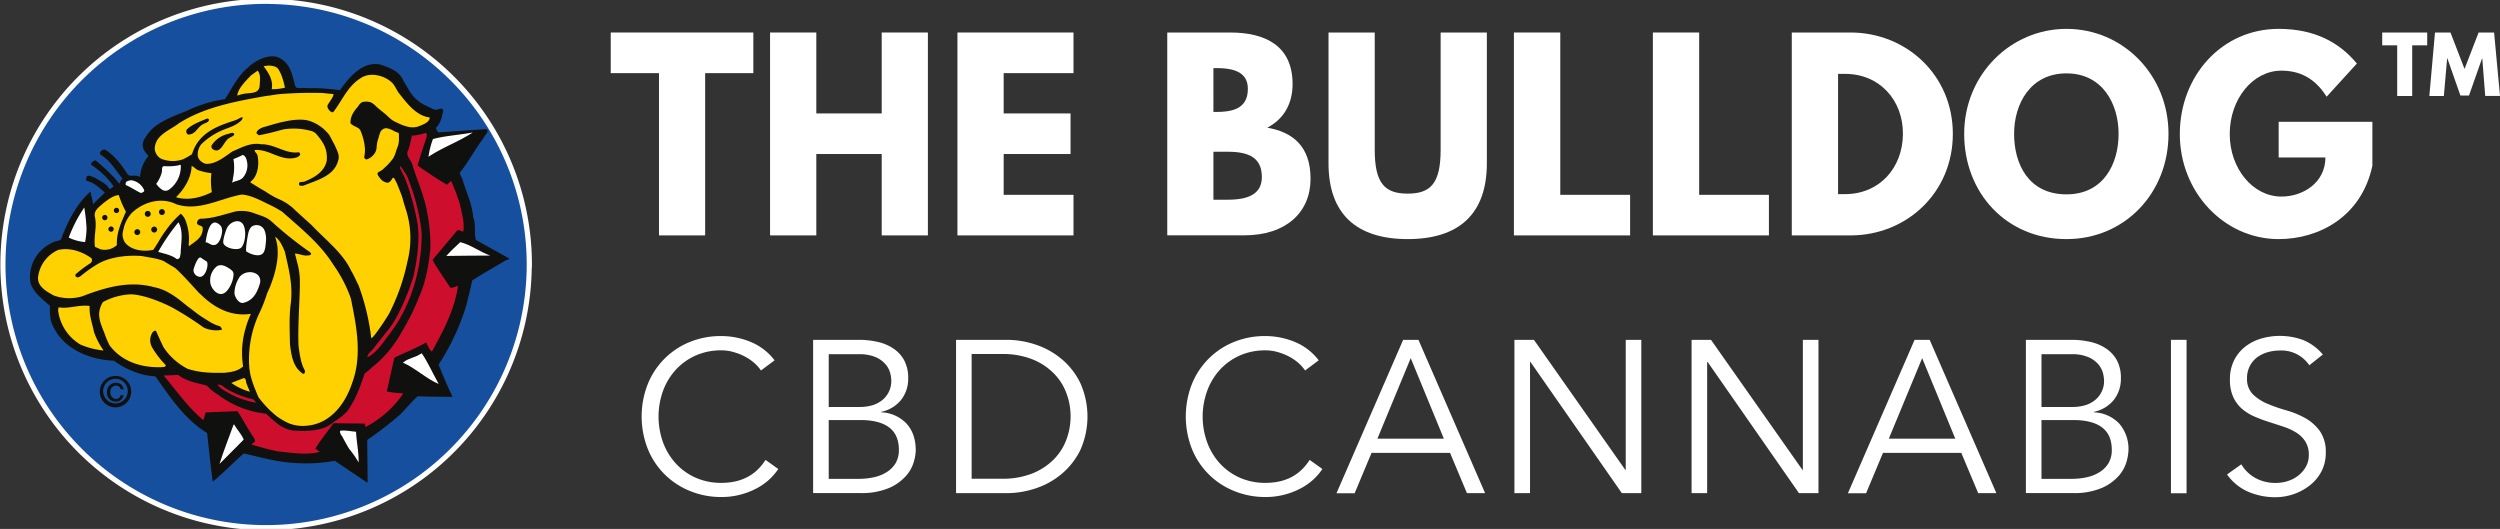
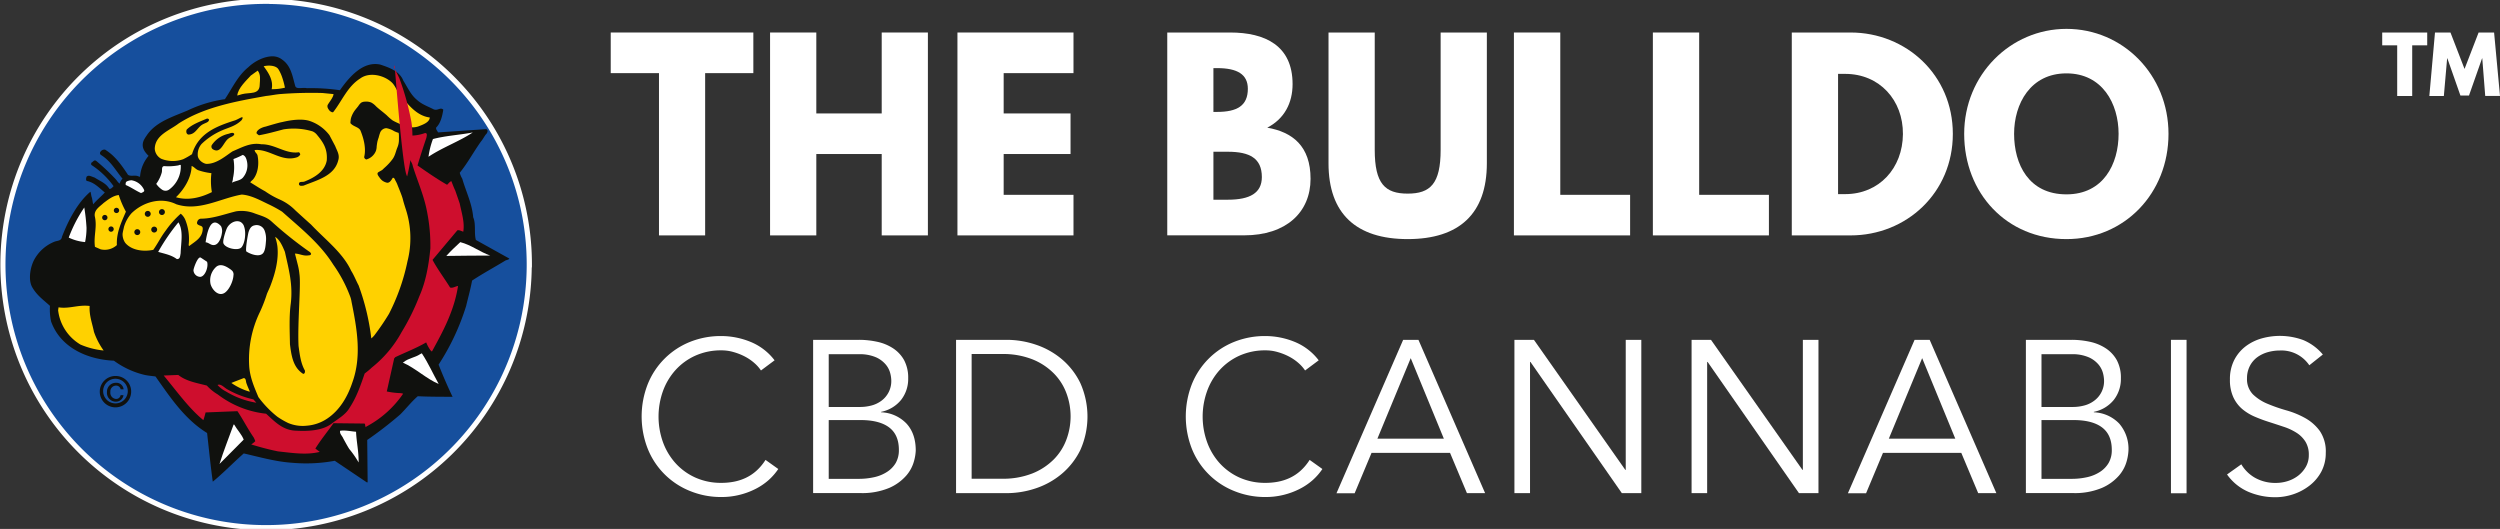
<svg xmlns="http://www.w3.org/2000/svg" id="Ebene_1" data-name="Ebene 1" viewBox="0 0 846 179">
  <rect x="0" y="0" width="846" height="179" fill="#333333" stroke="none" />
  <defs>
    <style>.cls-1{fill:#164f9d;}.cls-2,.cls-6{fill:#fff;}.cls-3{fill:#10110e;}.cls-3,.cls-4,.cls-5,.cls-6{fill-rule:evenodd;}.cls-4{fill:#ffd100;}.cls-5{fill:#ce0e2d;}</style>
  </defs>
  <circle class="cls-1" cx="90.17" cy="89.27" r="88.65" />
  <path class="cls-2" d="M179.09,90.56h-.86A88.19,88.19,0,1,1,91.11,1.32h0l0-.82v.83h0l0-.82v.83a88.18,88.18,0,0,1,87.12,89.23H180A89.91,89.91,0,0,0,91.13-.4h-.06l.05.85V-.4a89.91,89.91,0,1,0,88.82,91Z" />
  <path class="cls-3" d="M95.54,20.21c3,2.14,3.43,5.64,4.37,8.9.37,1.23,2.5.4,3.92.73a67.41,67.41,0,0,1,11.2.69c2.91-4.13,7.66-10,13.68-8.67,3,1,6.58,2.26,7.78,5.45,1.4,2.17,2.46,4.73,4.59,6.47,1.61,1.51,3.71,2.22,5.57,3.17,1.42.71,2.38-.84,3.36.17-.34,2.18-.92,4.59-2.38,6-.25.62.37,1.13.61,1.69l16.26-1.11c.75.25.49.93.24,1.43-.76.74-1.15,1.79-2,2.78-2.59,3.64-4.38,7.11-7.16,10.56a7.62,7.62,0,0,0,.85,2c1.25,4.38,3.32,8.39,3.7,13.06,1,2.25.25,5.36.91,7.67l11.32,6.3c-.2.44-.95.43-1.44.73-3.7,2.26-7.46,4.27-11.17,6.72-.53,2.93-1.38,5.9-2,8.56a79.25,79.25,0,0,1-9.33,19.88q2.18,5.55,4.73,10.9c-3.68-.05-7.91,0-11.77-.21-2.07,1.78-3.9,4.12-5.93,6.16a128.13,128.13,0,0,1-11.18,8.64l.14,14.33h-.31l-10.81-7.28a53.26,53.26,0,0,1-14.21.69c-5.78-.37-11.12-1.93-16.59-3.18C79,156.51,75.56,160.08,72,163c-.75-5.43-1.3-11-1.92-16.47-7.55-4.63-12.43-12-17.46-19.13-1.17-.18-2.31-.23-3.72-.54a28.77,28.77,0,0,1-10.35-4.8c-9.15-.42-18.12-4.51-21.26-13.27a19.27,19.27,0,0,1-.38-5.29c-2.21-2-4.4-3.52-6-6.29-1.5-2.61-.61-7.36,1-9.9a13.44,13.44,0,0,1,6.55-5.53c1-.38,2.3-.22,2.51-1.65,2.11-5.46,5.21-11.49,9.59-15.23.19,0,.23,1.11.48,1.84s.28,1.78.52,2.4c.89-1.18,2.9-2.86,3.91-4-1.86-1.51-3.51-3.4-6.12-3.92-.37-.32-.18-1-.05-1.43.76-.62,1.22-.21,2.74.31C34,61.36,35.89,62,37,63.91c.62.08,1-.48,1.44-.91A28,28,0,0,0,31,55.87c-.25-.19-.12-.49-.12-.8.51-.12.95-1.18,1.7-.61a74.68,74.68,0,0,1,6.4,6c.62.62.8,1.18,1.54,1.69a3.13,3.13,0,0,1,.95-1.66c-2.46-3-4-6-7.31-8.06a.75.75,0,0,1-.12-1.13,1.59,1.59,0,0,1,1.51-.67c3.4,2.1,5.54,5.17,7.74,8.5.8.63,2.15.13,3.23.42.41.1.62.37.88.19a12.18,12.18,0,0,1,2.88-7c-1.48-1.45-2.6-3.1-1.61-5.31a11.75,11.75,0,0,1,.94-1.54c3.12-4.77,9.16-6.46,14-8.56a43.44,43.44,0,0,1,12.5-3.77c2.41-3.58,4.33-7.92,7.91-10.8,1.85-1.8,5.28-3.8,8.45-3.7A5.37,5.37,0,0,1,95.54,20.21Z" />
  <path class="cls-4" d="M94.25,23.49a13.66,13.66,0,0,1,1.09,2.26,25.35,25.35,0,0,1,1.08,3.92,17.58,17.58,0,0,1-4.49.51c.65-3-1.12-5.62-2.71-7.75C90.84,22,93.45,22.11,94.25,23.49Z" />
  <path class="cls-4" d="M87.89,28.58c0,3.61-3.43,2.59-6,3.29-.61.15-1,.32-1.59.47.16-2.49,3.21-5.24,4.59-6.79L87.2,23.9C88.25,25.16,88,26.84,87.89,28.58Z" />
  <path class="cls-4" d="M132.55,27.87c1.17,1.07,1.7,2.83,2.64,3.89,2.63,3.33,5.69,7.42,10.24,8-.08,1.68-2.4,2.46-4,3.07a6.38,6.38,0,0,1-3.44.05,14,14,0,0,1-3.27-1.21,17.5,17.5,0,0,1-1.89-.94,18.48,18.48,0,0,1-2-1.75c-.75-.66-1.55-1.28-2.32-1.91-.44-.36-.88-.73-1.29-1.12a6.11,6.11,0,0,0-1.61-1.26,4.42,4.42,0,0,0-2.1-.29,2.46,2.46,0,0,0-1.36.4,5.6,5.6,0,0,0-.93,1.13c-.33.41-.66.82-1,1.24a8.47,8.47,0,0,0-1.44,2.8,4.9,4.9,0,0,0-.14.88c0,.14-.13.78,0,.89,1,1.14,2.72,1.22,3.33,2.41,1.09,2.63,2,6.06,1.26,9a1,1,0,0,0,.74.82A4.9,4.9,0,0,0,127.23,51a5.12,5.12,0,0,0,.24-1.5c.07-.53.14-1.05.24-1.57a13.16,13.16,0,0,1,.43-1.39A14.45,14.45,0,0,1,128.6,45a2.35,2.35,0,0,1,2.12-1.63,7.45,7.45,0,0,1,2.64,1,8.73,8.73,0,0,0,1.54.59A5.16,5.16,0,0,1,135,46.1c0,.41,0,.82,0,1.22a6.75,6.75,0,0,1-.51,2.55c-.56,1.32-.74,2.69-1.59,3.89a18.21,18.21,0,0,1-2.76,3c-.38.34-.43.43-.81.76-.15.12-1.18.66-1.34.79-.64.5.16,1.35.47,1.81a4.65,4.65,0,0,0,.92,1,4.09,4.09,0,0,0,1.38.66c1.05.34,1.69-.86,2.15-1.61.16,0,.29,0,.42.07a3.11,3.11,0,0,1,.43.78,9.81,9.81,0,0,1,.81,1.7c.08.22,1.45,3.49,1.73,4.63s.64,2.26,1,3.39a31.61,31.61,0,0,1,.6,17.64,69.91,69.91,0,0,1-6.25,17.79,80,80,0,0,1-5,7.35,8.15,8.15,0,0,1-1,1,78.28,78.28,0,0,0-4.32-18c-.67-1.19-1.59-3.5-2.49-4.87C116,85.48,109.94,81,105.27,76c-1.79-1.58-5.31-4.8-5.31-4.8a17.22,17.22,0,0,0-5.43-3.74,28.74,28.74,0,0,1-4.83-2.74c-1.67-.88-3.34-2-5-3,.12-.31.63-.68.94-1,1.71-2.09,2.06-5.32,1.53-8-.11-.81-.92-1.06-1-1.94,5-.5,9.1,4.22,14.42,2.42a2.33,2.33,0,0,0,1-.86,1,1,0,0,0-.43-.82c-4.49.69-8.06-2.77-12.73-2.7-3.66-.67-6.61,1.1-9.68,2.37-1.9,1.16-5.47,4.48-9.07,4.25-1.37-.32-2.85-1.59-2.77-3.08a5.35,5.35,0,0,1,1.31-3.65,22.84,22.84,0,0,1,6.25-4.29c2.52-1.22,5.14-1.58,7.34-3.81.13-.3.45-.72.21-.91s-1.24.54-2.41,1c-6.32,2-12.49,4.34-14.63,11.47a24.77,24.77,0,0,1-3,1.71,10.4,10.4,0,0,1-7.41-.15,4.12,4.12,0,0,1-2.2-3.39c.12-4.66,5-6.16,8.08-8.55,8.66-5.57,19.33-7.49,29.56-9.31,2-.21,3.38-.55,5.09-.67a136.7,136.7,0,0,1,14-.34l3.77.37c-.12,1.19-1.38,2.59-2,3.7-.27.87.35,1.5.78,2.06.31.13.74.57,1.12.33,3-3.83,4.83-8.66,9.1-11.35C125,24.23,130,25.47,132.55,27.87Z" />
  <path class="cls-3" d="M113.43,49.43c.62,1.63,1.64,3,1,4.93-1.37,5.28-7.3,6.64-11.68,8.45-.56.06-1.25.24-1.55-.32-.23-1.19,1-.84,1.69-1,3.13-1.21,7-3.28,7.69-7.2.29-3.79-1.09-6-3.25-8.59a4,4,0,0,0-1.55-1.24,22.16,22.16,0,0,0-9.84-.68c-2.75.73-5.5,1.5-8.3,2a4.29,4.29,0,0,1-.8-.63c-.22-.72,1-1.9,3.14-2.33,1-.32,4.68-1.4,5.5-1.51,3-.72,6.59-1.2,9.18-.42a13.94,13.94,0,0,1,6.83,4.87Z" />
  <path class="cls-3" d="M70.75,40.52c-.13.87-1.07,1-1.82,1.41-2.13.9-2.59,3.57-5.21,3.61-.71-.21-.8-1.07-.54-1.69C65,42.07,67.63,41.17,70,40.14A.68.68,0,0,1,70.75,40.52Z" />
  <path class="cls-5" d="M144.29,46.63c-1.11,3.22-2,6.07-3,9.36,3.27,2.29,6.55,4.56,10,6.54.5-.43.88-1.05,1.45-1.23.42,1.06.84,2.19,1.32,3.19.51,1.47,1,2.87,1.51,4.37.65,3.19,1.73,6.44,1.2,9.54-.63-.18-1.3-.63-2-.46l-8.4,10c1.7,3.19,4,6.21,5.93,9.34.92.33,1.89-.44,2.7-.5a43.57,43.57,0,0,1-1.66,6.87c-1.86,5.64-4.36,10.16-7.16,15.29-.43-.13-.86-.94-1.17-1.44s-.54-1.07-.79-1.63c-3.32,1.95-7,3.34-10.46,5l-.37.43-2.5,11.18a28.12,28.12,0,0,0,4.16.54,4,4,0,0,1,1.37.21A34.77,34.77,0,0,1,124,144.34l-.28.24-.09-.44c-.12-.31,0-.63-.3-.81l-10.47-.12c-2,2.83-4.29,5.6-6.14,8.58l1.48,1.13c-4.55,1.13-9.31.34-14.13-.17-3.13-.64-6.09-1.44-9.06-2.35a9.52,9.52,0,0,0,1.38-1.1,9.88,9.88,0,0,0-.54-1.26c-2-2.88-3.55-6-5.5-8.9l-10.78.43a26.54,26.54,0,0,1-.75,2.61c-5-4.11-9.06-9.88-13.42-15.1l4.92-.2c2.78,2.21,6.57,2.76,9.67,3.6a16.32,16.32,0,0,0,3.7,3A32.61,32.61,0,0,0,90.05,140c2.9,2.65,5.6,5.55,9.9,5.73,4,.23,9,.09,12.16-2.29,2.29-1.74,4.84-3.05,6.24-5.53,2.35-3.58,3.7-7.55,5.06-11.52.88-.67,1.55-1.19,2.39-2a39.43,39.43,0,0,0,10.1-12,75.57,75.57,0,0,0,6-12.13c2.24-5,3.18-10.61,3.74-16.21a58.89,58.89,0,0,0-1.09-12.21c-1-5.52-3.24-10.44-4.86-15.63-.29-2-2.77-3.46-1.49-5.5a42,42,0,0,0,1.17-4.83,13.85,13.85,0,0,0,4.37-.83C144.8,44.89,144.35,46.13,144.29,46.63Z" />
  <path class="cls-3" d="M79.29,45.41c-.26.81-1.19.85-1.89,1.41C75.58,48,74.78,52.27,72,50.49a1.09,1.09,0,0,1-.35-1.36,9.1,9.1,0,0,1,5.52-3.82C77.83,45.17,79,44.54,79.29,45.41Z" />
-   <path class="cls-5" d="M137.78,59.69c.43.84,1.21,3.16,1.61,4.32,2,5.81,3.39,13,3.31,16.23-.31,12.57-4.15,24.16-11.17,33.17-1.94,2.54-4,5.87-7.19,7.51,0-1.31,1.4-2,2.09-3.09,1.65-2,3.31-4.26,5.13-6.44,3.92-4.94,7.6-15.14,8.26-17.58a61.58,61.58,0,0,0,1.74-11.91,32.5,32.5,0,0,0-.29-6.43,87.61,87.61,0,0,0-4.07-14.8c-.47-1.11-1.88-3.81-1.88-3.81l.26-.69C136.35,57.38,137.35,58.84,137.78,59.69Z" />
+   <path class="cls-5" d="M137.78,59.69a61.58,61.58,0,0,0,1.74-11.91,32.5,32.5,0,0,0-.29-6.43,87.61,87.61,0,0,0-4.07-14.8c-.47-1.11-1.88-3.81-1.88-3.81l.26-.69C136.35,57.38,137.35,58.84,137.78,59.69Z" />
  <path class="cls-4" d="M67.07,57.6a21.74,21.74,0,0,0,4.47,1,22.3,22.3,0,0,0,.16,6.41c-3.5,1.76-7.94,3-12.15,1.73,2.57-2.46,5.24-6.48,5.29-10.59C65.77,56.52,66.14,57.21,67.07,57.6Z" />
  <path class="cls-4" d="M91.33,69.34a44.45,44.45,0,0,1,4.15,2.3c6,5.36,12.76,10.67,17.28,17.88A46.71,46.71,0,0,1,118.37,100a8.64,8.64,0,0,1,.59,2.12c1.76,8.81,3.58,18.29.24,27.41-1.62,4.83-4.27,9.29-8.44,12.1a14.3,14.3,0,0,1-6.9,2.42,12.63,12.63,0,0,1-6.35-.91A27,27,0,0,1,93.83,141a35,35,0,0,1-6.39-6.63c-1.39-3.32-2.84-6.59-3.11-10.44A36.83,36.83,0,0,1,88,105.48a48.94,48.94,0,0,0,2.32-6c.4-1,.77-1.67,1.15-2.66,1.6-4.15,2.91-8.87,2.4-13.48a16.09,16.09,0,0,0-.77-3.19c1.55.89,2.59,3.31,3.31,5.08,1.36,6.12,2.73,11.06,2,17.4-.62,4.48-.36,9.34-.29,13.89.49,3.76,1,7.79,4.48,10,.57-.06.63-.55.59-1.11-1.41-2.45-1.75-5.38-2.16-8.31-.39-8.23.89-20.7.29-24.41a20.14,20.14,0,0,0-.51-2.93l-1-3.94c1.55,0,2.77.88,4.58.6.47,0,.93-.17.87-.6-.25-.51-.5-.59-1-.94A130.58,130.58,0,0,1,91.76,74.83C90,73.3,88,72.93,85.82,72.08a12.33,12.33,0,0,0-5.91-.57C76,72.46,72,74,68,74a1.35,1.35,0,0,0-1.26,1.11c-.32.74.44,1.06,1,1.25s.81.39.87.89c0,3.24-2.55,4.39-4.56,6L63.83,83a17.48,17.48,0,0,0-1.1-8.55,5.52,5.52,0,0,0-1.57-2.14,32.94,32.94,0,0,0-5,5.61c-1,1.36-1.41,2-2.28,3.46s-1.33,2.18-2,3.16c-3.25.7-7.35.22-9.5-2.36a5.12,5.12,0,0,1-.9-3.06c.12-.9.33-1.56.48-2.35a12.17,12.17,0,0,1,2.53-4.59c3.91-3.82,10-5.61,15.17-3.06,7.69,2.53,14.84-2,22.15-3.28C85.21,66.09,88.3,67.94,91.33,69.34Z" />
  <path class="cls-4" d="M40.19,66a31.33,31.33,0,0,0,2.42,5.63c-1.54,3.6-3.26,7.06-3.06,11.31a6.08,6.08,0,0,1-5.5,1.43l-1.92-.84c-.51-3.81.83-6.69-.06-10.37-.29-2.13,1.65-3.21,3-4.48C36.56,67.57,38.2,66.22,40.19,66Z" />
-   <path class="cls-4" d="M31,87.43A1.4,1.4,0,0,1,30.7,89a40.2,40.2,0,0,0-5.15,3.86c-.14.56.11.81.54,1,.94,0,1.5-.74,2.2-1.23a42.84,42.84,0,0,1,5-3.42c4.27-2.37,10-2.94,14.78-2.56,2.48.52,5.16.74,7.45,1.77,1.56,1,2.53,1.52,3.77,2.28,2.89,2.65,5.35,5.48,8,8.38l.61.53c4.49,4.47,10.18,7.63,17,6.59a32.28,32.28,0,0,0-1.74,4.71A29.44,29.44,0,0,0,82.27,124c-1.71,1.54-3.9,1.93-6.5,2.16-3.8,0-7.68.13-12.29-1.36a21.58,21.58,0,0,1-8.14-7.29c-.86-1.75-1.75-3.73-2.5-5.45-.43-.37-.8,0-1.19.37a4.88,4.88,0,0,0-.19,5.1,30.16,30.16,0,0,0,4.61,6c0,.74-.47.6-1.45.72-7,.23-13.49-2-17.53-7.37a29.9,29.9,0,0,1-1.7-4c-1.45-3.75-3-6.71-.55-10.67a22,22,0,0,1,9.32-2.61c3.48,0,9.56,2.06,14.19,4.51a108.46,108.46,0,0,1,10.57,6.72,9.83,9.83,0,0,0,6.15.77,1.49,1.49,0,0,0-.79-1.26c-2.17-.53-3.91-1.85-5.78-3-1.48-.9-3.37-2.49-5.1-3.74-3.39-2.78-6.78-5.56-11.26-6.42-8.44-2.34-16.75.17-24.26,3.07a15.46,15.46,0,0,1-9.64-.24c-2.37-1.32-6-3.12-5.28-6.79a11.59,11.59,0,0,1,6.71-8.63C23.66,83.67,27.88,85.14,31,87.43Z" />
  <path class="cls-4" d="M30.34,103.54c-.22,3.18.92,6,1.45,8.74a24.49,24.49,0,0,0,3.28,6.33,26.5,26.5,0,0,1-7.82-2A15.59,15.59,0,0,1,19.67,105l.14-1C23.47,104.58,26.42,103.06,30.34,103.54Z" />
  <path class="cls-4" d="M83.45,129.83c.3.88.72,1.76,1.08,2.63l-.12.07a20.83,20.83,0,0,1-6.12-2.94c1.31-.55,2.81-1.09,4.18-1.64C83.35,128,83.14,129.21,83.45,129.83Z" />
  <path class="cls-5" d="M76.83,131.69a31.59,31.59,0,0,0,8.92,3.46l1,1.13a28.32,28.32,0,0,1-10.2-3.76,9.83,9.83,0,0,1-2.94-2.24C74.71,129.74,75.91,131.18,76.83,131.69Z" />
  <path class="cls-6" d="M160,44.82c-4.71,3.12-10.15,5-15,8.23a27.68,27.68,0,0,1,1.51-6C150.46,46,155,45.69,159,45Z" />
  <path class="cls-6" d="M48.74,64.23c.31.69-.57.86-1,1.11-1.86-.84-3.27-1.91-5.2-2.74-.05-.5-.05-1,.45-1.24A4.29,4.29,0,0,1,44.48,61,5.63,5.63,0,0,1,48.74,64.23Z" />
  <path class="cls-6" d="M165.91,86.48c-4.42,0-10.08.07-14.88.13,1.32-1.47,3.15-3.25,4.73-4.67C159.42,82.86,162.38,85.26,165.91,86.48Z" />
  <path class="cls-6" d="M83.6,54.74a6.34,6.34,0,0,1-1.44,5.41c-.94,1-2.53,1.06-3.67,1.67l.17-.48c.21-.68.13-1.07.25-1.38A16.88,16.88,0,0,0,79,53.82a24.89,24.89,0,0,0,3.14-1.4C83.13,52.75,83.42,53.87,83.6,54.74Z" />
  <path class="cls-6" d="M61.17,55.84a9.62,9.62,0,0,1-3.84,8.24,2.08,2.08,0,0,1-2.3.22,7.52,7.52,0,0,1-2.16-2.08,11.86,11.86,0,0,0,1.85-3.78c.27-.8-.22-2.11.84-2.23A18.39,18.39,0,0,0,60.17,56C60.82,55.88,60.73,55.71,61.17,55.84Z" />
  <path class="cls-6" d="M28.52,70.21a66,66,0,0,1,.76,6.86,23.64,23.64,0,0,1-.49,4.85,16,16,0,0,1-5.53-1.52,47.52,47.52,0,0,1,4.85-9.57Z" />
  <path class="cls-6" d="M82.61,76.68c.79,2.25.19,6-1,7.12s-5.36.23-6-1.45c-.33-.94.73-4.16,1.16-5.09.73-1.56,2.75-2.93,4.53-2.2A2.59,2.59,0,0,1,82.61,76.68Z" />
  <path class="cls-6" d="M61.13,85.68c-.21,1.11-.16,2-1.28,2-1.85-1.4-4.14-1.8-6.32-2.44a66.74,66.74,0,0,1,6.85-10C62.15,78.08,61.23,82.21,61.13,85.68Z" />
  <path class="cls-6" d="M74.57,76.3a1.51,1.51,0,0,1,.27.33A3.71,3.71,0,0,1,75.07,79c-.18,1.28-.94,3.62-2.45,3.9-1.25.24-1.93-.83-3.05-.91C69.89,79.82,71,72.71,74.57,76.3Z" />
  <path class="cls-6" d="M89.53,78A7.94,7.94,0,0,1,90,81.62c-.09,1.11-.2,2.95-.85,3.89-1.13,1.67-4.23.6-5.75-.39-.48-.3.51-6,.73-6.64.35-1.07.85-2,2-2.22A2.88,2.88,0,0,1,89.53,78Z" />
  <path class="cls-6" d="M70.06,88.58c.58,1.53-.58,5-2.3,5.11a2.35,2.35,0,0,1-2.29-2.22c0-.62,1.49-4.94,2.49-4.28Z" />
  <path class="cls-6" d="M78.64,91.7A1.82,1.82,0,0,1,79,93.2c-.08,1.87-1.4,4.88-3,5.91-2.12,1.33-4.21-1.08-4.74-2.94a6.12,6.12,0,0,1,1.58-5.56c1.48-1.67,3.5-.64,5.12.51A4.82,4.82,0,0,1,78.64,91.7Z" />
-   <path class="cls-6" d="M87.58,93.43a3,3,0,0,1,.31,2.69c-.91,3.06-2.35,5.61-5.55,6.37-1.54.36-3-2.11-3-3.36a10.17,10.17,0,0,1,1.38-4.81C82.07,91.62,86.16,91.46,87.58,93.43Z" />
  <path class="cls-6" d="M142.74,119.55c2.2,3.34,3.83,7,5.71,10.38-4.08-1.67-7.85-5.36-12.13-7.22l.33-.21c1.57-1.29,3.82-1.51,5.45-2.61Z" />
  <path class="cls-6" d="M79.24,143.67c1,1.76,2.51,3.27,3.23,5.09L74.28,157c1.42-4.53,3.16-8.86,4.77-13.33Z" />
  <path class="cls-6" d="M120.49,146.1c.15,3.55.92,6.67.87,10.4a31.88,31.88,0,0,0-3.18-4.58c-.67-1.06-1.34-2.32-2-3.51-.37-.94-1.29-1.57-1.09-2.63C116.77,145.49,118.88,146,120.49,146.1Z" />
  <path class="cls-3" d="M40.81,133.7A1.49,1.49,0,0,1,39.23,135a2.08,2.08,0,0,1-1.88-2.35,1.94,1.94,0,0,1,1.91-2.16,1.54,1.54,0,0,1,1.57,1.27h1a2.44,2.44,0,0,0-2.55-2.22,3,3,0,0,0-3.08,3.08,3,3,0,0,0,3,3.31,2.57,2.57,0,0,0,2.59-2.19Zm3.57-1a5.31,5.31,0,1,1-5.23-5.47A5.24,5.24,0,0,1,44.38,132.7Zm-1.15,0a4.17,4.17,0,1,1-4.09-4.53A4.2,4.2,0,0,1,43.23,132.69Z" />
  <path class="cls-3" d="M53.18,77.69a1,1,0,0,1-2,0,1,1,0,1,1,2,0Z" />
  <path class="cls-3" d="M51,72.37a1,1,0,1,1-1-1A1,1,0,0,1,51,72.37Z" />
  <path class="cls-3" d="M55.8,71.76a1,1,0,0,1-1,1,1,1,0,1,1,0-2A1,1,0,0,1,55.8,71.76Z" />
  <path class="cls-3" d="M47.46,78.55a1,1,0,1,1-1-1A1,1,0,0,1,47.46,78.55Z" />
  <path class="cls-3" d="M38.48,77.43a.9.9,0,1,1-1.79,0,.9.9,0,0,1,1.79,0Z" />
  <path class="cls-3" d="M36.37,73.63a.9.9,0,1,1-.88-.9A.89.89,0,0,1,36.37,73.63Z" />
  <path class="cls-3" d="M40.32,71.22a.89.89,0,0,1-.91.88.89.89,0,1,1,0-1.78A.89.89,0,0,1,40.32,71.22Z" />
  <path class="cls-2" d="M206.67,11h48.26V24.75H238.62V79.66H223V24.75H206.67Z" />
  <path class="cls-2" d="M276.24,79.66H260.59V11h15.65V38.39h22.13V11H314V79.66H298.37V52.12H276.24Z" />
  <path class="cls-2" d="M363.27,24.75H339.64V38.39h22.63V52.12H339.64V65.93h23.63V79.66H324V11h39.27Z" />
  <path class="cls-2" d="M416.28,11c11.82,0,21.13,4.41,21.13,17.47,0,6.33-2.74,11.73-8.57,14.73,8.57,1.5,14.65,6.24,14.65,17.31,0,11.31-8.24,19.13-22.47,19.13H395V11Zm-4.41,26.87c6.74,0,10.4-2.08,10.4-7.82,0-4.91-3.58-7-10.4-7h-1.25V37.89Zm3.66,29.71c7.41,0,11.48-2.25,11.48-7.66,0-6.32-4.07-8.57-11.48-8.57h-4.91V67.6Z" />
  <path class="cls-2" d="M503.15,55.28c0,17-9.31,25.63-26.79,25.63s-26.79-8.65-26.79-25.63V11h15.64V50.71c0,11.48,3.5,14.81,11.15,14.81s11.15-3.33,11.15-14.81V11h15.64Z" />
  <path class="cls-2" d="M528,65.93h23.63V79.66H512.31V11H528Z" />
  <path class="cls-2" d="M575,65.93H598.6V79.66H559.33V11H575Z" />
  <path class="cls-2" d="M626.23,11C645,11,660.84,25.33,660.84,45.3s-15.72,34.36-34.61,34.36H606.34V11ZM624.4,65.69c11.56,0,19.47-8.83,19.55-20.31S636.05,25,624.4,25H622V65.69Z" />
  <path class="cls-2" d="M699.29,9.77c19.05,0,34.53,15.48,34.53,35.53S719,80.91,699.29,80.91c-20.3,0-34.61-15.56-34.61-35.61S680.4,9.77,699.29,9.77Zm0,56c12.48,0,17.64-10.24,17.64-20.47s-5.49-20.47-17.64-20.47S681.57,35.06,681.57,45.3,686.48,65.77,699.29,65.77Z" />
-   <path class="cls-2" d="M802.81,56.12c-3.75,17.39-18.23,24.79-31.71,24.79-18.47,0-33.45-15.89-33.45-35.53S751.8,9.77,771.1,9.77c12.07,0,20.47,4.49,26.47,11.73L787.33,32.73c-4-6.4-9.24-8.82-15.31-8.82-9.65,0-17.48,9.57-17.48,21.47,0,11.65,7.83,21.14,17.48,21.14,7.49,0,14.9-4.83,14.9-13.23H771.1V41.22h31.71Z" />
  <path class="cls-2" d="M821.37,15.34h-5.08V32.49h-5.08V15.34h-5.07V11h15.23ZM840,19.75h-.07l-4.42,12.57H832.6l-4.41-12.57h-.08L827,32.49h-4.91L824,11h5.24L834,23.33,838.76,11H844l2,21.47h-5Z" />
  <path class="cls-2" d="M263.37,158.71a20.19,20.19,0,0,1-3.26,3.74,21,21,0,0,1-4.43,3,25.29,25.29,0,0,1-5.39,2,24.79,24.79,0,0,1-6.12.74,27.65,27.65,0,0,1-10.73-2.06,25.63,25.63,0,0,1-14.25-14.28,30,30,0,0,1,0-21.84,25.69,25.69,0,0,1,14.25-14.29,27.83,27.83,0,0,1,10.73-2,26.22,26.22,0,0,1,9.67,1.91,19.44,19.44,0,0,1,8.28,6.3l-4.61,3.44a12.6,12.6,0,0,0-2.2-2.49,16.21,16.21,0,0,0-3.19-2.2,20.07,20.07,0,0,0-3.85-1.53,14.47,14.47,0,0,0-4.1-.59,21.07,21.07,0,0,0-8.94,1.83,20.24,20.24,0,0,0-6.7,4.91,21.68,21.68,0,0,0-4.22,7.14,25.71,25.71,0,0,0,0,17.08,21.68,21.68,0,0,0,4.22,7.14,20.24,20.24,0,0,0,6.7,4.91,21.07,21.07,0,0,0,8.94,1.83,22.25,22.25,0,0,0,4.07-.37,16.9,16.9,0,0,0,3.95-1.24,15.06,15.06,0,0,0,3.67-2.38,17.58,17.58,0,0,0,3.19-3.78Z" />
  <path class="cls-2" d="M275.16,115h15.47a28.91,28.91,0,0,1,6.22.66,15.77,15.77,0,0,1,5.35,2.2,11.4,11.4,0,0,1,3.74,4,12.54,12.54,0,0,1,1.39,6.15,11.48,11.48,0,0,1-2.38,7.29,11.61,11.61,0,0,1-6.78,4.07v.15a12.49,12.49,0,0,1,8.61,3.84q3.12,3.42,3.11,9.13a15.77,15.77,0,0,1-.62,3.66,12.38,12.38,0,0,1-2.6,4.8,16.25,16.25,0,0,1-5.71,4.14,23.72,23.72,0,0,1-10,1.76H275.16Zm5.28,22.72h10.62a15.13,15.13,0,0,0,3.78-.48,9.75,9.75,0,0,0,3.37-1.58,8.24,8.24,0,0,0,3.4-7,10.46,10.46,0,0,0-.33-2.27,7.46,7.46,0,0,0-1.46-2.93,9.21,9.21,0,0,0-3.33-2.53,13.82,13.82,0,0,0-5.94-1.06H280.44Zm0,24.32h10.11a23.4,23.4,0,0,0,5.35-.58,13.19,13.19,0,0,0,4.32-1.8,9.15,9.15,0,0,0,2.9-3,8.71,8.71,0,0,0,1.06-4.4q0-5.13-3.3-7.62t-9.67-2.49H280.44Z" />
  <path class="cls-2" d="M323.53,115h17.22a30.82,30.82,0,0,1,9.7,1.61,26.87,26.87,0,0,1,8.8,4.88,24.63,24.63,0,0,1,6.33,8.13,27.78,27.78,0,0,1,0,22.68,24.78,24.78,0,0,1-6.33,8.09,26.87,26.87,0,0,1-8.8,4.88,30.82,30.82,0,0,1-9.7,1.61H323.53Zm5.27,47h10.26a27,27,0,0,0,10.29-1.79,21.46,21.46,0,0,0,7.26-4.76,18.86,18.86,0,0,0,4.28-6.75,22.43,22.43,0,0,0,0-15.6,18.73,18.73,0,0,0-4.28-6.74,21.34,21.34,0,0,0-7.26-4.77,27,27,0,0,0-10.29-1.79H328.8Z" />
  <path class="cls-2" d="M447.5,158.71a20.19,20.19,0,0,1-3.26,3.74,21,21,0,0,1-4.43,3,25.29,25.29,0,0,1-5.39,2,24.79,24.79,0,0,1-6.12.74,27.65,27.65,0,0,1-10.73-2.06,25.63,25.63,0,0,1-14.25-14.28,30.11,30.11,0,0,1,0-21.84,25.69,25.69,0,0,1,14.25-14.29,27.83,27.83,0,0,1,10.73-2,26.18,26.18,0,0,1,9.67,1.91,19.44,19.44,0,0,1,8.28,6.3l-4.61,3.44a12.6,12.6,0,0,0-2.2-2.49,16.21,16.21,0,0,0-3.19-2.2,19.81,19.81,0,0,0-3.85-1.53,14.47,14.47,0,0,0-4.1-.59,21.07,21.07,0,0,0-8.94,1.83,20.34,20.34,0,0,0-6.7,4.91,21.48,21.48,0,0,0-4.21,7.14,25.54,25.54,0,0,0,0,17.08,21.48,21.48,0,0,0,4.21,7.14,20.34,20.34,0,0,0,6.7,4.91,21.07,21.07,0,0,0,8.94,1.83,22.25,22.25,0,0,0,4.07-.37,16.9,16.9,0,0,0,3.95-1.24,15.06,15.06,0,0,0,3.67-2.38,17.58,17.58,0,0,0,3.19-3.78Z" />
  <path class="cls-2" d="M458.41,166.92h-6.15L474.83,115H480l22.56,51.88h-6.15l-5.72-13.63H464.13Zm7.7-18.47H488.6L477.39,121.2Z" />
  <path class="cls-2" d="M550,159h.15V115h5.27v51.88h-6.59l-30.93-44.41h-.14v44.41h-5.28V115h6.6Z" />
  <path class="cls-2" d="M609.94,159h.15V115h5.28v51.88h-6.6l-30.92-44.41h-.15v44.41h-5.27V115H579Z" />
  <path class="cls-2" d="M631.48,166.92h-6.15L647.9,115H653l22.57,51.88h-6.15l-5.72-13.63H637.2Zm7.7-18.47h22.49L650.46,121.2Z" />
  <path class="cls-2" d="M685.56,115H701a29,29,0,0,1,6.23.66,15.85,15.85,0,0,1,5.35,2.2,11.49,11.49,0,0,1,3.74,4,12.54,12.54,0,0,1,1.39,6.15,11.48,11.48,0,0,1-2.38,7.29,11.61,11.61,0,0,1-6.78,4.07v.15a12.51,12.51,0,0,1,8.61,3.84,13.06,13.06,0,0,1,3.11,9.13,16.34,16.34,0,0,1-.62,3.66,12.51,12.51,0,0,1-2.6,4.8,16.3,16.3,0,0,1-5.72,4.14,23.67,23.67,0,0,1-10,1.76H685.56Zm5.28,22.72h10.62a15,15,0,0,0,3.77-.48,9.58,9.58,0,0,0,3.37-1.58,8.22,8.22,0,0,0,3.41-7,11.12,11.12,0,0,0-.33-2.27,7.6,7.6,0,0,0-1.46-2.93,9.16,9.16,0,0,0-3.34-2.53,13.74,13.74,0,0,0-5.93-1.06H690.84Zm0,24.32H701a23.4,23.4,0,0,0,5.35-.58,13.19,13.19,0,0,0,4.32-1.8,9.11,9.11,0,0,0,2.89-3,8.61,8.61,0,0,0,1.07-4.4q0-5.13-3.3-7.62t-9.67-2.49H690.84Z" />
  <path class="cls-2" d="M739.93,166.92h-5.28V115h5.28Z" />
  <path class="cls-2" d="M781.47,123.61a11.38,11.38,0,0,0-10-5,14.84,14.84,0,0,0-4,.55,11.29,11.29,0,0,0-3.55,1.68,8.56,8.56,0,0,0-2.53,2.93,8.94,8.94,0,0,0-1,4.22,7.35,7.35,0,0,0,2,5.46,15.77,15.77,0,0,0,4.91,3.18,55.21,55.21,0,0,0,6.42,2.24,29.54,29.54,0,0,1,6.41,2.64,15.32,15.32,0,0,1,4.91,4.36,12.29,12.29,0,0,1,2,7.4,13.38,13.38,0,0,1-1.5,6.33,14.69,14.69,0,0,1-4,4.73,18.52,18.52,0,0,1-5.5,2.93,19.13,19.13,0,0,1-6.12,1,23.08,23.08,0,0,1-9-1.8,17.18,17.18,0,0,1-7.29-5.9l4.83-3.44a12.6,12.6,0,0,0,4.67,4.58,14,14,0,0,0,7.09,1.72,13.17,13.17,0,0,0,3.94-.62,11.44,11.44,0,0,0,3.54-1.83,10.17,10.17,0,0,0,2.6-3,7.89,7.89,0,0,0,1-4,8.27,8.27,0,0,0-1.14-4.51,9.65,9.65,0,0,0-3-3,19,19,0,0,0-4.25-2c-1.59-.53-3.22-1.07-4.91-1.61A50.5,50.5,0,0,1,763,141a16.87,16.87,0,0,1-4.25-2.6,11.74,11.74,0,0,1-3-4,13.82,13.82,0,0,1-1.14-6,14.14,14.14,0,0,1,1.43-6.52,13.64,13.64,0,0,1,3.81-4.62,16.38,16.38,0,0,1,5.39-2.71,22.88,22.88,0,0,1,14.14.51,17.38,17.38,0,0,1,6.67,4.91Z" />
</svg>